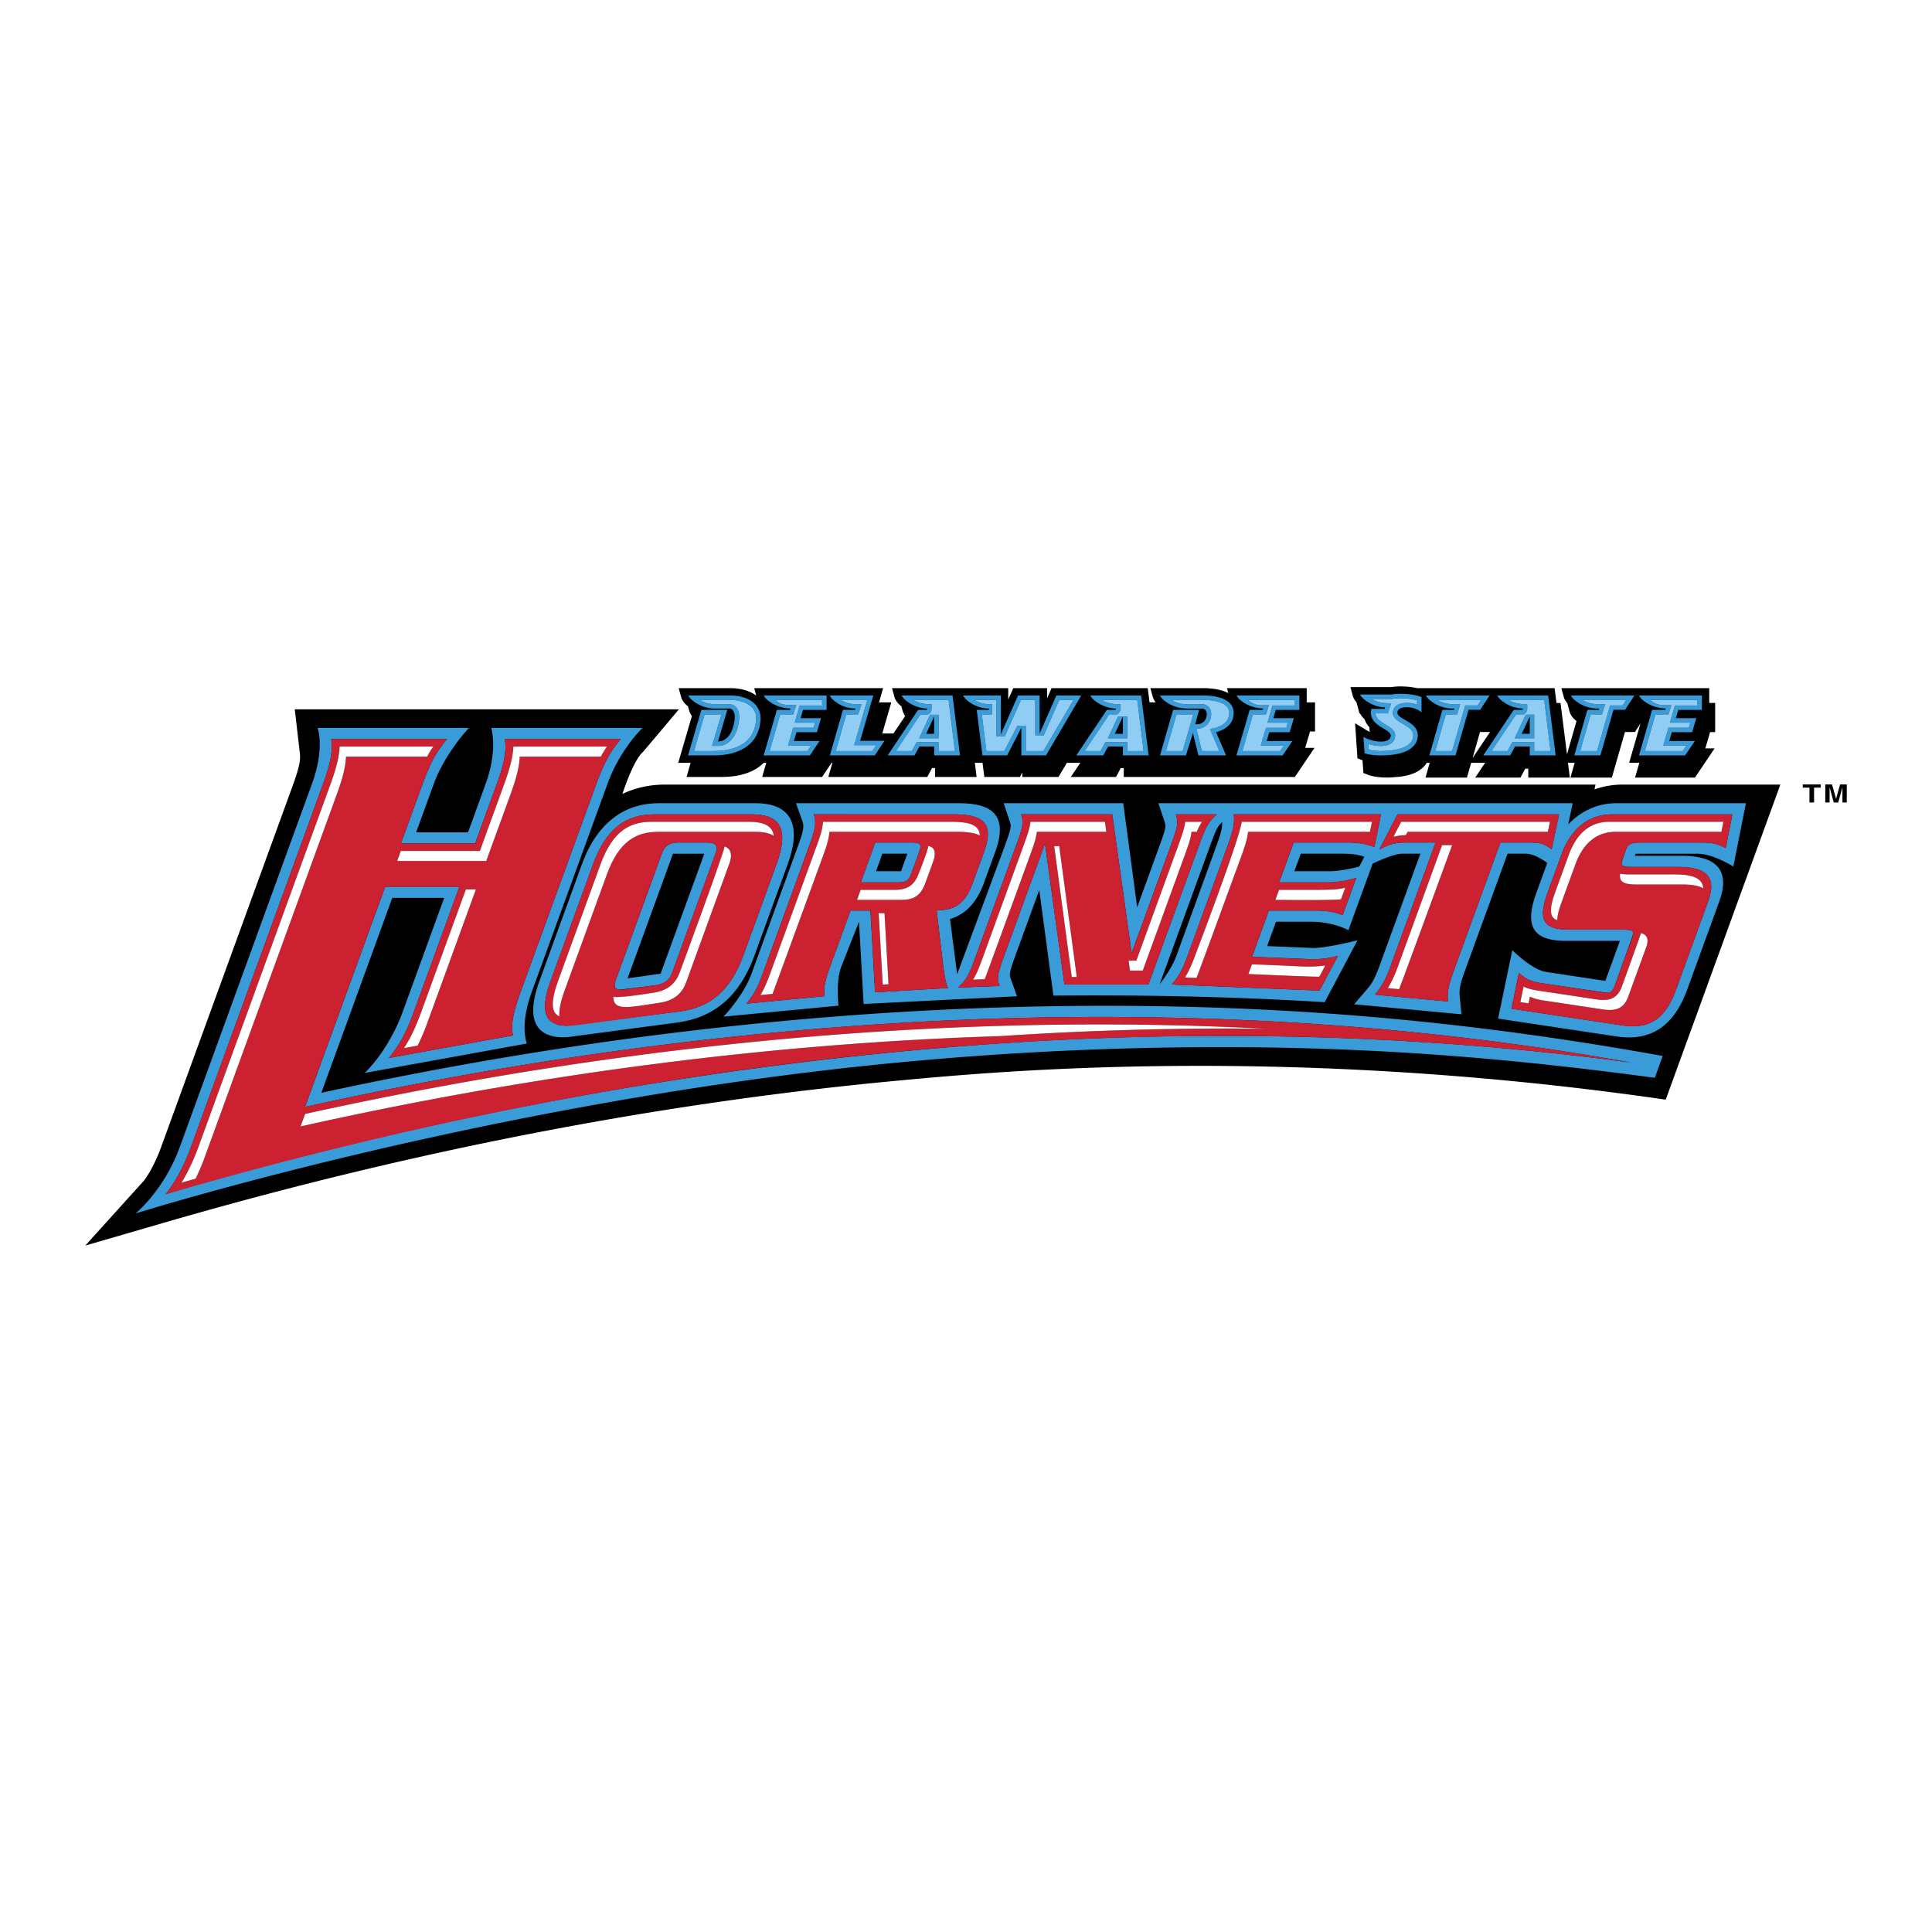
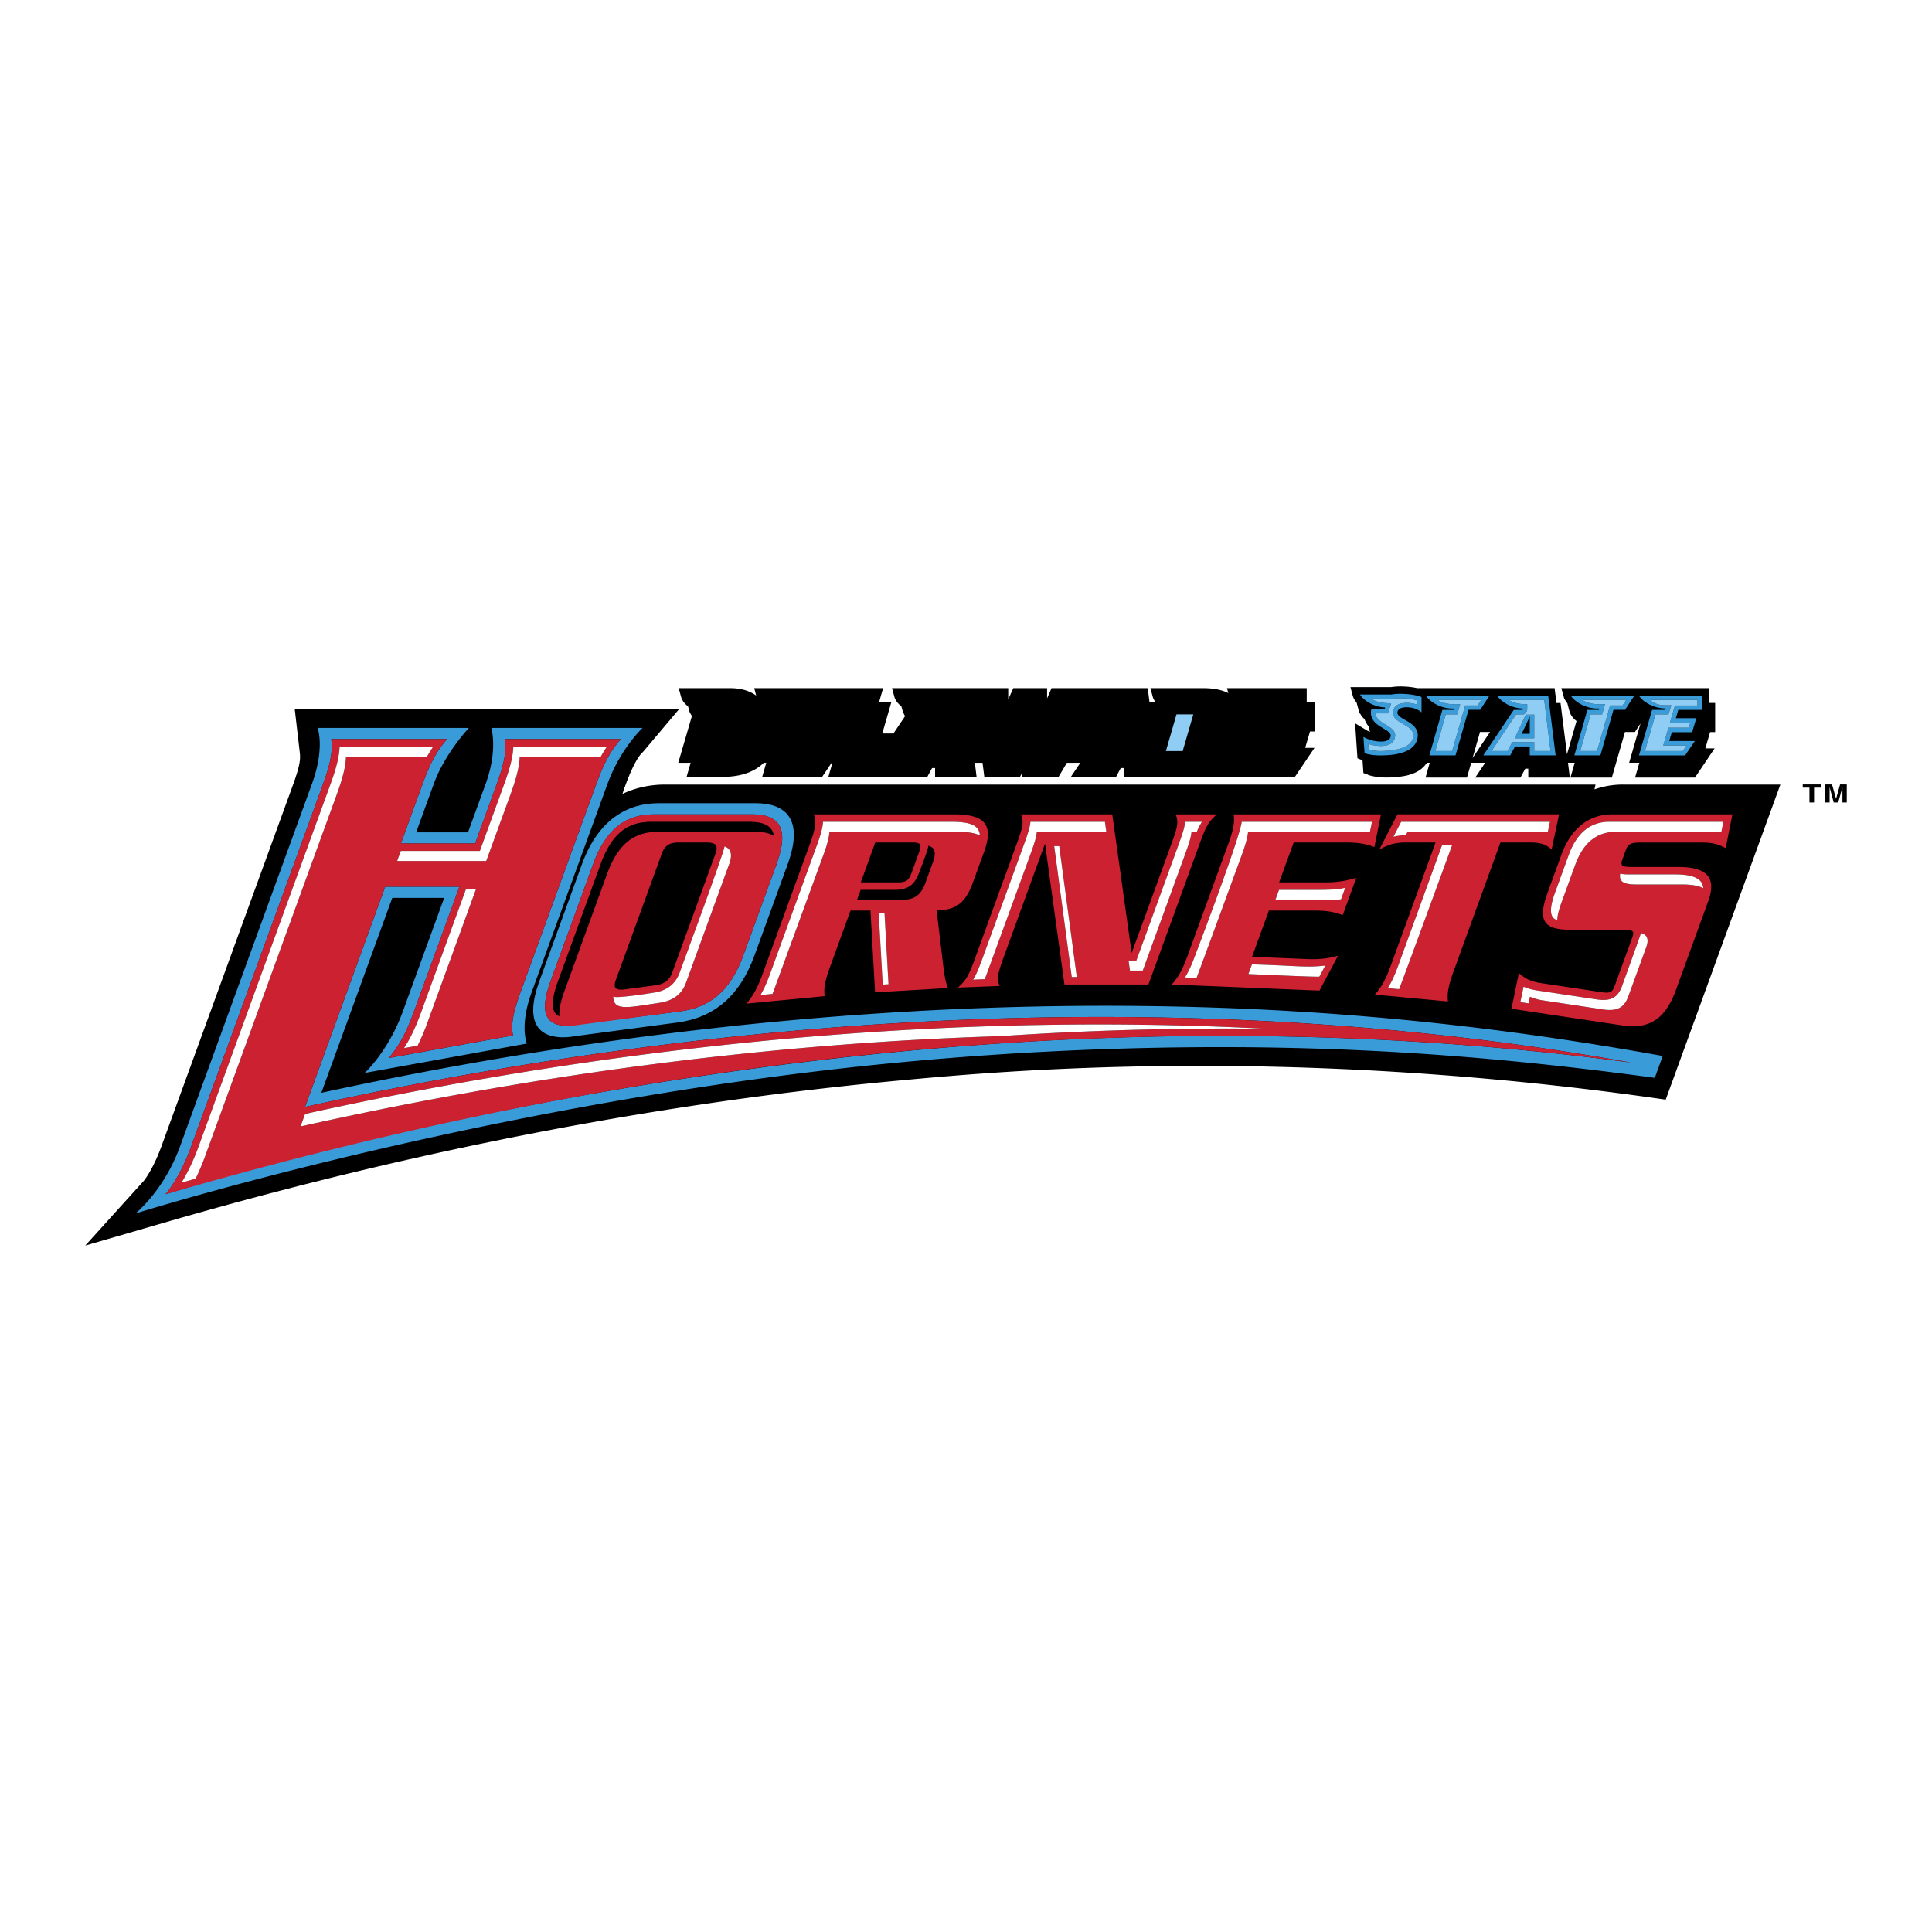
<svg xmlns="http://www.w3.org/2000/svg" width="2500" height="2500" viewBox="0 0 192.756 192.756">
  <g fill-rule="evenodd" clip-rule="evenodd">
    <path fill="#fff" d="M0 0h192.756v192.756H0V0z" />
    <path d="M14.359 117.798c.116-.147.953-1.254 1.729-3.384l13.176-36.196c.763-2.104.702-2.632.639-3.188l-.494-4.259h38.326l-3.593 4.259c-.993.866-2.041 4.179-2.041 4.179 1.307-.618 2.735-.932 4.261-.932h92.823l-.104.48a8.532 8.532 0 0 1 2.826-.48h15.721l-11.441 31.436c-38.029-5.512-66.693-2.816-76.342-1.922-23.968 2.221-48.675 6.996-73.445 14.188l-7.896 2.294 5.855-6.475z" />
-     <path d="M61.887 98.735c-.522-.023-.691-.287-.455-.937l4.604-12.653c.301-.821.821-1.088 1.669-1.088h2.812c.637 0 .981.15.985.571.002.141-.034.311-.109.517l-4.329 11.9c-.301.821-.842 1.146-1.735 1.265-.001.001-3.416.426-3.442.425zm5.252-13.555l-4.522 12.423h.002s3.231-.443 3.29-.462l4.358-11.961c-.02-.003-3.106-.003-3.128 0zM85.88 88.036l1.446-3.978h3.662c.577 0 .843.066.846.392.001.137-.045.32-.133.564l-.752 2.07c-.301.821-.589.953-1.41.953H85.88v-.001zm1.521-1.114h2.492l.636-1.748h-2.492l-.636 1.748z" fill="#3a9bd9" />
    <path d="M75.395 80.135h-9.708c-3.06 0-6.003 1.621-7.632 6.098l-4.242 11.655c-1.779 4.894.707 5.604 2.345 5.604.634 0 1.142-.106 1.225-.117l10.2-1.359c3.717-.496 6.233-2.688 7.693-6.692l3.308-9.09c1.697-4.663-.344-6.099-3.189-6.099zm2.074 6.097l-3.308 9.09c-1.333 3.659-3.432 5.2-6.331 5.586 0 0-11.232 1.436-11.249 1.435-2.068-.019-2.785-1.229-1.714-4.28l4.302-11.83c1.333-3.658 3.353-4.983 6.111-4.983h9.707c1.959 0 3.06.669 3.054 2.371-.002.691-.187 1.554-.572 2.611z" fill="#3a9bd9" />
    <path d="M17.947 114.414L31.12 78.218c1.328-3.651.565-5.591.565-5.591H46.78s-2.384 2.51-3.506 5.591l-1.755 4.826h5.174l1.756-4.826c1.254-3.445.565-5.591.565-5.591h15.095s-2.215 2.051-3.503 5.591l-7.561 20.771c-1.236 3.387-.478 5.124-.478 5.124l-16.185 2.936s2.349-2.131 3.807-6.13l4.126-11.336h-5.177l-7.077 19.445c26.56-5.758 52.87-8.68 78.221-8.68 21.082 0 38.756 1.972 55.609 5.005l-.791 2.181c-13.121-1.764-26.627-3.062-43.357-3.062a338.9 338.9 0 0 0-31.403 1.469c-40.649 3.77-76.83 15.131-76.83 15.131s2.837-2.264 4.437-6.658zm-1.434 4.738c10.127-3.122 54.859-15.882 105.45-15.799h.184c13.297.003 26.443.821 39.354 2.498.418.054.832.108 1.25.165-16.641-2.994-34.291-4.554-52.873-4.554-26.233 0-52.873 3.109-79.443 8.973l7.997-21.967h7.402l-4.53 12.45c-.902 2.479-1.607 3.519-2.5 4.633l12.371-2.244a5.058 5.058 0 0 1-.075-.812c-.003-.749.184-1.723.833-3.506l7.561-20.771c.903-2.481 1.583-3.458 2.441-4.477H50.378c.03.254.05.507.05.781 0 .82-.186 1.835-.863 3.696l-2.162 5.938h-7.405l2.162-5.938c.903-2.481 1.584-3.458 2.442-4.477H33.05c.03.254.05.507.05.781-.001.82-.188 1.835-.866 3.696l-13.173 36.196c-1.169 3.216-2.548 4.738-2.548 4.738z" fill="#3a9bd9" />
-     <path d="M161.303 103.408l-11.838-1.782 1.418-6.827s2.008 1.999 3.395 2.175l5.885.888 1.453-3.99c-.035-.002-5.383-.002-5.383-.002-3.242 0-4.186-1.399-2.947-4.799l1.082-2.973s-1.174-.924-2.129-.924h-1.83l-4.287 11.777c-.531 1.454-.533 1.953-.48 2.5l.166 1.747-10.709-1.002 1.264-1.463c.414-.48.75-.933 1.273-2.368l4.074-11.191h-1.83c-.881 0-2.932.99-2.932.99l-2.418 6.643s-1.48-.845-3.723-.845h-3.5l-.885 2.429 4.484.187c1.312.053 4.533-.763 4.533-.763l-3.277 6.173c-13.977-.872-27.061-.652-27.061-.652l-1.412-10.542-2.385 6.55c-.648 1.782-.615 1.872-.438 2.374l.6 1.682-15.304.766-.462-8.203-1.795 4.562c-.523 1.436-.246 3.812-.246 3.812l-11.479 1.096s1.948-1.993 2.793-4.269l4.728-12.997c.544-1.489.489-1.864.346-2.267l-.628-1.764h16.125c2.619 0 5.308.573 3.751 4.852l-1.141 3.128c-.85 2.336-2.184 3.218-3.369 3.578l.708 5.512 4.792-12.906c.65-1.79.619-1.885.439-2.41l-.586-1.753h11.926l1.391 10.38 2.262-6.217c.652-1.79.621-1.885.443-2.41l-.588-1.753h41.338l-.451 2.119c.992-1.066 2.637-2.119 4.771-2.119h12.959l-1.254 6.317s-2.084-1.312-3.596-1.277h-6.15l-.078.208h4.721c3.98 0 4.646 1.954 3.707 4.535l-3.203 8.802c-.979 2.692-2.672 4.783-5.822 4.783a8.324 8.324 0 0 1-1.211-.097zm1.703-1.021c2.191-.041 3.377-1.36 4.219-3.667l3.201-8.802c.203-.559.303-1.04.303-1.45-.004-1.4-1.168-1.972-3.301-1.972h-4.586c-.756 0-1.059-.059-1.064-.357-.002-.1.434-1.338.434-1.338.223-.609.51-.744 1.518-.744h6.02c1.246 0 1.752.214 2.424.557l.668-3.365H160.83c-2.281 0-4.084 1.378-5.049 4.028l-1.379 3.793c-.307.842-.461 1.51-.459 2.031.004 1.235.887 1.654 2.697 1.654h5.277c.756 0 1.037.076 1.037.371 0 .099-1.91 5.376-1.93 5.42-.271.624-.697.492-.871.481-.035-.002-6.434-.95-6.434-.95-1.207-.182-1.695-.591-2.18-1l-.74 3.563 11.061 1.663a6.96 6.96 0 0 0 1.012.083h.029c.037.002.07.002.105.001zm-88.53-2.255l7.803-.744a3.58 3.58 0 0 1-.041-.519c-.001-.51.121-1.157.553-2.346l2.064-5.676h1.99l.459 8.157 7.286-.428c-.325-.637-.438-1.869-.573-2.957l-.57-4.772c1.418-.106 2.685-.238 3.594-2.733l1.139-3.128c.25-.688.375-1.261.379-1.736.01-1.485-1.168-2.002-3.419-2.002H81.192c.088.248.141.493.141.787 0 .49-.145 1.118-.513 2.129l-4.73 12.997c-.59 1.619-1.041 2.277-1.614 2.971zm69.981-.217a4.897 4.897 0 0 1-.023-.459c-.004-.564.113-1.24.574-2.505l4.689-12.894h2.943c1.193 0 1.613.24 2.166.691l.742-3.5h-16.123l-1.805 3.5c.879-.451 1.469-.691 2.662-.691h2.943l-4.477 12.308c-.588 1.615-1.027 2.233-1.576 2.867l7.285.683zm-27.545-1.691l14.734.609 1.848-3.474c-.641.161-1.346.341-2.512.341-.123 0-6.066-.241-6.066-.241l1.68-4.612h4.615c1.486 0 2.141.237 2.754.451l1.35-3.714c-.768.214-1.596.451-3.08.451h-4.615l1.451-3.978h5.275c1.512 0 2.166.24 2.777.451l.658-3.26H123.09c.02.165.033.329.033.507-.002.535-.121 1.196-.564 2.409l-4.062 11.162c-.589 1.617-1.03 2.245-1.585 2.898zm-21.33.308l4.145-.164c-.1-.277-.156-.5-.156-.76-.002-.462.176-1.042.621-2.265l4.068-11.178 1.938 14.055h8.381l5.066-13.923c.695-1.911.904-2.255 1.748-3.049h-4.084c.096.285.15.513.15.775 0 .468-.178 1.049-.623 2.273l-3.932 10.792-1.934-13.841h-9.098c.098.285.152.513.152.775 0 .468-.18 1.049-.625 2.273l-4.062 11.159c-.694 1.914-.9 2.26-1.755 3.078zm25.18-14.234l-5.057 13.881s1.152-1.41 1.678-2.852l4.061-11.162c.43-1.18.51-1.713.49-2.146-.444.423-.58.648-1.172 2.279zm8.377 2.624h3.5c1.285 0 2.975-.467 2.975-.467l.504-.979c-.498-.164-1.059-.301-2.178-.301h-4.162l-.639 1.747z" fill="#3a9bd9" />
    <path d="M54.929 97.888l4.24-11.655c1.333-3.658 3.353-4.983 6.111-4.983h9.707c2.756 0 3.812 1.325 2.481 4.983l-3.308 9.09c-1.333 3.659-3.432 5.2-6.331 5.586l-10.203 1.362c-.36.048-.692.073-.996.073-2.144-.001-2.868-1.251-1.701-4.456zm.888 3.513a2.198 2.198 0 0 1-.012-.235c-.004-.577.164-1.337.503-2.274l4.243-11.655c1.209-3.321 2.938-4.243 5.097-4.243h9.708c.834 0 1.447.134 1.858.407-.137-.771-.626-1.41-2.497-1.41h-9.708c-2.093 0-3.852.826-5.095 4.242l-4.243 11.655c-.379 1.041-.515 1.765-.518 2.272-.005.969.473 1.149.664 1.241zm7.594-.998c.17-.021.351-.045.542-.072.373-.053.787-.118 1.243-.188.194-.03.396-.062.605-.093 1.347-.2 2.223-.853 2.643-2.001l4.33-11.9c.114-.318.158-.577.157-.787-.002-.687-.491-.859-.643-.916.011.472-4.483 12.6-4.483 12.6-.417 1.15-1.306 1.824-2.64 2.001 0 0-2.624.432-3.614.432h-.013c-.2-.001-.331-.02-.356-.064.014.771.389 1.043 1.196 1.06l.079.001a8.29 8.29 0 0 0 .954-.073zm-1.037-1.697l2.954-.396c.893-.119 1.434-.443 1.735-1.265l4.329-11.9c.301-.821-.026-1.088-.876-1.088h-2.812c-.848 0-1.368.267-1.669 1.088l-4.604 12.653c-.248.681-.05.938.535.938.12.001.257-.009.408-.03zM76.089 97.162l4.73-12.997c.589-1.618.607-2.254.373-2.917h13.949c2.97 0 4.074.9 3.041 3.738l-1.139 3.128c-.91 2.495-2.176 2.627-3.594 2.733l.57 4.772c.135 1.088.248 2.32.573 2.957l-7.286.428-.459-8.157h-1.99l-2.064 5.676c-.588 1.618-.602 2.233-.512 2.864l-7.803.744c.571-.693 1.022-1.351 1.611-2.969zm5.472-12.996l-4.73 12.997c-.338.927-.639 1.576-.961 2.117l1.204-.116c.127-.296 5.126-13.997 5.126-13.997.338-.932.515-1.604.552-2.172h12.756c1.05 0 1.787.119 2.253.367-.062-.953-.796-1.37-2.892-1.37H82.113c-.034.566-.214 1.242-.552 2.174zm6.508 14.065l.578-.032-.399-7.093h-.583l.404 7.125zm-2.564-8.45h4.401c1.267 0 1.951-.402 2.423-1.698l.752-2.067c.125-.344.18-.615.182-.831.004-.51-.288-.707-.652-.801l.001.016c.001.367-.922 2.683-.922 2.683-.423 1.159-1.062 1.697-2.421 1.697h-3.4l-.364 1.001zm.375-1.745h3.659c.821 0 1.109-.132 1.41-.953l.752-2.07c.298-.821.108-.956-.713-.956h-3.662l-1.446 3.979zM97.338 95.457l4.062-11.159c.693-1.911.742-2.255.473-3.049h9.098l1.934 13.841 3.932-10.792c.695-1.911.74-2.255.473-3.049h4.084c-.844.794-1.053 1.138-1.748 3.049l-5.066 13.923h-8.381l-1.938-14.055-4.068 11.178c-.695 1.909-.74 2.251-.465 3.025l-4.145.164c.854-.819 1.06-1.165 1.755-3.076zm4.805-11.159l-4.061 11.159c-.396 1.09-.658 1.739-1 2.283l1.166-.048c.143-.34 4.533-12.392 4.533-12.392.404-1.108.615-1.763.662-2.307h6.934l-.139-1.003h-7.434c-.044.547-.257 1.199-.661 2.308zm4.785 13.179h.504l-1.752-13.052h-.502l1.75 13.052zm5.806-.64h1.281l.27-.744 3.928-10.792c.408-1.108.619-1.763.664-2.307h.527c.17-.399.33-.715.518-1.003h-1.682c-.045.546-.258 1.198-.662 2.307l-4.201 11.536h-.777l.134 1.003zM116.912 98.224c.555-.652.996-1.28 1.584-2.896l4.062-11.162c.59-1.618.607-2.254.531-2.917h14.691l-.658 3.26c-.611-.211-1.266-.451-2.777-.451h-5.275l-1.451 3.978h4.615c1.484 0 2.312-.237 3.08-.451l-1.35 3.714c-.613-.214-1.268-.451-2.754-.451h-4.615l-1.68 4.612 5.539.229c1.488.063 2.307-.145 3.039-.33l-1.848 3.474-14.733-.609zm1.311-.703l1.15.048c.16-.351 4.566-12.402 4.566-12.402.352-.968.52-1.628.582-2.172h12.156l.203-1.003h-12.998c-.184 1.642-4.645 13.336-4.645 13.336-.358.984-.675 1.65-1.014 2.193zm13.289-.077l.094-.001.027-.001.59-1.109-.174.021c-.512.055-.939.078-1.404.08h-.156a23.595 23.595 0 0 1-.619-.014c-1.012-.034-2.377-.126-4.891-.203a1.931 1.931 0 0 0-.074-.002l-.352.963s5.805.268 6.928.268l.031-.002zm-.991-7.643c.982-.001 1.975-.01 2.643-.035.227-.009.416-.02.555-.032l.076-.008.422-1.162c-.107.03-.219.057-.336.08-.623.121-1.434.14-3.182.141h-.055c-.797 0-1.785-.004-3.035-.004l-.365 1.001s1.477.019 3.045.02h.098l.134-.001zM137.174 99.232c.549-.634.988-1.252 1.576-2.867l4.477-12.308h-2.943c-1.193 0-1.783.24-2.662.691l1.805-3.5h16.123l-.742 3.5c-.553-.451-.973-.691-2.166-.691h-2.943l-4.689 12.894c-.59 1.618-.615 2.272-.551 2.964l-7.285-.683zm1.285-.65l1.127.106c.178-.37 5.295-14.37 5.295-14.37h-1.004l-4.385 12.046c-.365 1.004-.687 1.672-1.033 2.218zm.562-15.098a6.02 6.02 0 0 1 1.242-.164l.168-.327h13.994l.213-1.003h-14.846l-.771 1.494zM161.859 102.305l-11.061-1.663.74-3.563c.484.409.973.818 2.18 1l5.934.893c.957.145 1.195.068 1.43-.567l1.783-4.902c.223-.61.059-.745-.949-.745h-5.277c-2.574 0-3.271-.847-2.238-3.685l1.379-3.793c.965-2.65 2.768-4.028 5.049-4.028h12.012l-.668 3.365c-.672-.343-1.178-.557-2.424-.557h-6.02c-1.008 0-1.295.135-1.518.744l-.346.953c-.232.637-.031.742.977.742h4.586c2.758 0 3.896.956 2.998 3.421l-3.201 8.802c-.854 2.343-2.064 3.668-4.324 3.668a7.422 7.422 0 0 1-1.042-.085zm-1.17-1.54c.857-.024 1.355-.395 1.684-1.141l.064-.158.021-.06 1.787-4.902c.086-.236.129-.442.129-.62.006-.42-.221-.68-.654-.79-.025.145-1.898 5.309-1.898 5.309-.01.03-.021.06-.033.089-.346.878-.887 1.248-1.736 1.271l-.086.001-.08-.001c-.066-.001-.135-.006-.207-.011a5.02 5.02 0 0 1-.398-.046l-5.936-.893a4.893 4.893 0 0 1-1.338-.377l-.322 1.544.82.124.139-.665c.346.158.775.29 1.34.375l5.936.895.146.021c.117.015.227.024.334.03.053.003.107.004.158.005h.13zm-5.32-8.954c.004-.425.143-.996.41-1.737l1.381-3.793c.861-2.371 2.309-3.287 4.035-3.287h10.547l.197-1.003h-11.385c-1.994 0-3.293 1.256-4.033 3.287l-1.381 3.793c-.295.816-.402 1.379-.4 1.772.006.751.406.882.629.968zm7.84-3.567h4.586c.973 0 1.682.125 2.139.378-.043-.689-.539-1.381-2.775-1.381h-4.588c-.346 0-.662-.011-.924-.077a1.313 1.313 0 0 0-.021.242c-.001.61.485.838 1.583.838z" fill="#cc2131" />
    <path d="M19.061 114.414l13.173-36.196c.903-2.481.935-3.458.816-4.477h11.552c-.858 1.019-1.539 1.996-2.442 4.477l-2.162 5.938h7.405l2.162-5.938c.903-2.481.932-3.458.813-4.477h11.555c-.858 1.019-1.539 1.996-2.441 4.477l-7.561 20.771c-.903 2.481-.911 3.395-.758 4.318l-12.371 2.244c.893-1.114 1.598-2.154 2.5-4.633l4.53-12.45H38.43l-7.997 21.967c26.571-5.863 53.21-8.973 79.443-8.973 18.582 0 36.232 1.56 52.873 4.554-46.836-6.291-96.717-1.246-146.237 13.136.001 0 1.38-1.522 2.549-4.738zm13.918-36.196l-13.176 36.196a20.229 20.229 0 0 1-1.695 3.582c.468-.134.938-.267 1.405-.398.309-.625.625-1.352.929-2.184l13.173-36.192c.639-1.759.874-2.83.905-3.733h8.092c.201-.367.404-.697.618-1.003h-9.348c-.032.902-.264 1.974-.903 3.732zm-2.54 32.92l-.454 1.243.998-.219c23.303-5.146 46.42-8.091 68.875-8.791 7.5-.499 14.943-.75 22.301-.753l.139-.001h.039c1.336.001 2.67.009 4.002.025a317.96 317.96 0 0 0-16.732-.436c-25.651.001-52.288 3.005-79.168 8.932zm11.605-10.219c-.604 1.66-1.135 2.732-1.735 3.65l1.357-.245a21.58 21.58 0 0 0 1.017-2.404l4.802-13.192h-1.003l-4.438 12.191zm-2.42-15.016h8.888l2.434-6.681c.639-1.759.872-2.83.906-3.733h8.089c.204-.367.407-.697.618-1.003h-9.346c-.031.902-.267 1.975-.905 3.732L47.875 84.9h-7.888l-.363 1.003z" fill="#cc2131" />
    <path d="M61.181 99.414c.148.264 3.983-.367 3.983-.367 1.333-.177 2.223-.851 2.64-2.001 0 0 4.494-12.128 4.483-12.6.198.074.972.346.486 1.703l-4.33 11.9c-.419 1.148-1.296 1.801-2.643 2.001-1.498.225-2.596.425-3.344.425-.862 0-1.261-.265-1.275-1.061z" fill="#fff" />
-     <path d="M55.671 97.888l4.243-11.655c1.243-3.416 3.001-4.242 5.095-4.242h9.708c1.871 0 2.36.639 2.497 1.41-.412-.272-1.024-.407-1.858-.407h-9.708c-2.159 0-3.888.921-5.097 4.243l-4.243 11.655c-.388 1.071-.551 1.911-.491 2.51-.291-.143-1.249-.486-.146-3.514zM85.505 89.781l.364-1.001h3.4c1.359 0 1.998-.539 2.421-1.697 0 0 .953-2.389.921-2.698.518.135.89.476.47 1.632l-.752 2.067c-.473 1.296-1.156 1.698-2.423 1.698h-4.401v-.001z" fill="#fff" />
    <path d="M76.831 97.162l4.73-12.997c.338-.932.518-1.607.552-2.175H94.87c2.096 0 2.83.417 2.892 1.37-.467-.248-1.203-.367-2.253-.367H82.752c-.037.568-.214 1.241-.552 2.172 0 0-5 13.701-5.126 13.997l-1.204.116c.322-.54.623-1.189.961-2.116zM87.665 91.106h.583l.399 7.093-.578.032-.404-7.125zM112.734 96.837l-.135-1.003h.777l4.201-11.536c.404-1.109.617-1.761.662-2.307h1.682a6.337 6.337 0 0 0-.518 1.003h-.527c-.045.544-.256 1.199-.664 2.307l-3.928 10.792-.27.744h-1.28zM98.082 95.457l4.061-11.159c.404-1.109.617-1.761.662-2.307h7.434l.139 1.003h-6.934c-.047.544-.258 1.199-.662 2.307 0 0-4.391 12.052-4.533 12.392l-1.166.048c.341-.545.603-1.194.999-2.284z" fill="#fff" />
    <path fill="#fff" d="M106.928 97.477l-1.75-13.053h.502l1.752 13.053h-.504zM127.244 89.781l.365-1.001c4.57 0 5.652.05 6.607-.216l-.422 1.162c-.5.06-1.98.075-3.408.075-1.603 0-3.142-.02-3.142-.02zM124.553 97.178l.352-.963c4.762.145 5.449.34 7.318.118l-.59 1.109a2.68 2.68 0 0 1-.152.003c-1.124 0-6.928-.267-6.928-.267z" />
    <path d="M118.223 97.521c.34-.543.656-1.208 1.016-2.193 0 0 4.461-11.695 4.645-13.336h12.998l-.203 1.003h-12.156c-.062.544-.23 1.204-.582 2.172 0 0-4.406 12.052-4.566 12.402l-1.152-.048zM139.793 81.991h14.846l-.213 1.003h-13.994l-.168.327a5.952 5.952 0 0 0-1.242.164l.771-1.494zM138.459 98.582c.346-.546.668-1.214 1.033-2.217l4.385-12.046h1.004s-5.117 14-5.295 14.37l-1.127-.107zM155.141 89.071l1.381-3.793c.74-2.03 2.039-3.287 4.033-3.287h11.385l-.197 1.003h-10.547c-1.727 0-3.174.916-4.035 3.287l-1.381 3.793c-.268.742-.406 1.312-.41 1.737-.339-.132-1.093-.367-.229-2.74z" fill="#fff" />
    <path d="M167.795 88.244h-4.586c-1.232 0-1.695-.288-1.562-1.08.262.066.578.077.924.077h4.588c2.236 0 2.732.691 2.775 1.381-.457-.253-1.166-.378-2.139-.378zM159.92 100.71l-5.936-.895a4.973 4.973 0 0 1-1.34-.375l-.139.665-.82-.124.322-1.544c.344.158.773.293 1.338.377l5.936.893c1.344.203 2.105-.11 2.541-1.304 0 0 1.873-5.164 1.898-5.309.615.156.814.615.525 1.41l-1.787 4.902c-.334.921-.865 1.359-1.861 1.359a4.476 4.476 0 0 1-.677-.055zM30.439 111.138c26.88-5.927 53.517-8.931 79.167-8.931 5.631 0 11.211.145 16.732.436a336.16 336.16 0 0 0-26.48.729c-22.454.7-45.572 3.646-68.875 8.791l-.998.219.454-1.244zm95.899-8.495zM42.044 100.919l4.438-12.191h1.003l-4.802 13.192a21.498 21.498 0 0 1-1.017 2.404l-1.357.245c.6-.918 1.131-1.99 1.735-3.65zM39.624 85.903l.364-1.003h7.888l2.432-6.682c.639-1.758.874-2.83.905-3.732h9.346c-.211.306-.414.636-.618 1.003h-8.089c-.034.903-.267 1.975-.906 3.733l-2.434 6.681h-8.888zM19.803 114.414l13.176-36.196c.639-1.758.871-2.83.902-3.732h9.348c-.214.306-.417.636-.618 1.003H34.52c-.031.903-.266 1.975-.905 3.733l-13.173 36.192a22.103 22.103 0 0 1-.929 2.184l-1.405.398c.51-.839 1.13-2.03 1.695-3.582z" fill="#fff" />
    <path d="M170.529 70.137v-1.48h-14.754l.258.923-.014.003c.01.021.021.036.029.056l.027.093.016-.009c.09.186.191.343.318.476-.012-.01-.025-.02-.035-.032l.236.886c.16.404.367.64.678.884l-.922 3.229-.027.091-.645-5.121h-.404l-.188-1.48h-13.705a7.958 7.958 0 0 0-1.33-.163 6.405 6.405 0 0 0-1.295.063h-4.036l.246.926c.1.26.223.447.381.614l-.023-.022.236.878-.004.002c.002.006.008.01.01.018l.062.23.041-.038c.119.227.256.412.447.575-.006-.017-.006-.035-.01-.052a2.233 2.233 0 0 0 .504.873 1.78 1.78 0 0 0 .047.462 1.117 1.117 0 0 1-.184-.091l-.072-.026-.004-.003.004-.006-1.219-.735.236 3.495.436.173.09.031-.021-.007.088 1.273.441.157-.006.017c.025.01.146.055.348.104l.053.02v-.008c.348.084.912.176 1.668.155v.009c.859-.079 2.865-.013 3.832-1.479h.279l-.414 1.479h4.131l.424-1.479h1.393l-.99 1.479h4.512l.479-.889h.301v.889h4.143l-.182-1.479h.67l-.426 1.479h4.131l1.309-4.549h.998l.211-.34.008.004.33-.507.025-.084v-.002l-1.154 3.999h1.016l-.426 1.479h5.975l1.961-2.915h-.926l.477-1.625h.504v-2.905h-.593v.002zm-23.16 4.821l-.451.674.742-2.599h1.002l-1.293 1.925zM130.371 70.073v-1.417h-7.953l.129.488c.016.007.029.022.045.03-.055-.028-.109-.061-.166-.083-.824-.372-1.705-.426-2.305-.435h-5.347l.254.926c.078.201.168.36.279.499-.004-.002-.006-.006-.008-.009h-.611l-.096-.772-.082-.645h-9.598l-.443 1.021v-1.021H101.1l-.199.435-.311.696v-1.131H88.997l.254.935c.161.403.373.637.693.887l-.013-.009.146.532c.06.153.147.319.223.451l-1.16 1.728h-1.114l.899-3.105h-1.227l.41-1.416H75.25l.245.935-.051-.196c-.66-.479-1.535-.739-2.572-.739h-5.157l.254.935c.155.405.366.639.687.889a.07.07 0 0 0-.009-.007l.139.525c.054.133.155.301.245.438l-1.361 4.665h1.235l-.409 1.417h3.468c.447-.029 2.732.079 4.241-1.417h.244l-.408 1.417h5.975l.956-1.417h.079l-.408 1.417h9.87l.479-.89h.302v.89h4.141l-.174-1.417h.766l.18 1.417h3.551l.234-.453v.453h3.615l.838-1.417h1.342l-.955 1.417h4.514l.473-.89h.299v.89h17.068l1.963-2.905h-.93l.482-1.635h.5v-2.905h-.83v-.002z" />
    <path d="M152.625 75.367v-.891h-1.471l-.48.891h-2.689l3.043-4.541h.863s.045-.026.045-.136h-.018c-1.443-.045-2.453-1.017-2.533-1.299h5.074l.746 5.976h-2.58zm.445-1.326v.89h1.627c-.092-.78-.555-4.477-.629-5.094h-3.559c.363.209.844.391 1.416.408l.445.019v.427a.614.614 0 0 1-.219.499l-.115.082h-.773c-.201.3-1.824 2.715-2.451 3.659h1.598c.137-.254.471-.89.471-.89h2.189zm-1.943-.381l1.098-2.352.846-.009v2.361h-1.944zm.691-.446h.807V71.49l-.807 1.724zM163.521 75.367l1.307-4.541h1.316l.045-.136h-.117v-.009c-1.488-.064-2.459-1.007-2.543-1.29h6.266v1.435h-2.352l-.244.827h2.041l-.416 1.398h-2.025l-.264.881h2.561l-.973 1.436h-4.602v-.001zm.59-.436h3.787c.08-.136.18-.282.361-.554h-2.314l.518-1.771h2.033c.053-.183.08-.263.146-.508h-2.035l.5-1.708h2.242v-.554h-4.686c.219.254.727.519 1.361.519h.729l-.291.916h-1.299c-.134.481-.825 2.861-1.052 3.66zM136.146 75.148l-.117-1.625s.717.436 1.678.463c.645.018 1.01-.191 1.045-.554.072-.745-2.18-.917-1.961-2.542l.035-.164h1.326l.045-.136h-.027l.012-.009c-1.418-.064-2.406-1.009-2.48-1.29h3.114a5.58 5.58 0 0 1 1.219-.064c1.18.045 1.789.318 1.789.318v1.534s-.482-.508-1.463-.516c-.572 0-.836.171-.908.38-.354.898 2.379.954 1.953 2.788-.355 1.471-2.498 1.616-3.479 1.635-.076.002-.15.002-.221.002-.997.002-1.56-.22-1.56-.22zm.418-.345c.262.064.717.146 1.352.127 1.807-.046 2.861-.5 3.051-1.299.164-.689-.271-.999-1.008-1.424-.508-.292-1.207-.691-.926-1.408.109-.309.426-.672 1.326-.672.418 0 .754.082 1.025.181v-.436a5.487 5.487 0 0 0-1.379-.199 4.81 4.81 0 0 0-1.1.055l-.047.008h-.152-1.881c.355.201.818.382 1.371.41l.6.026-.326.999h-1.244c.035.49.436.781 1.027 1.135.443.263.943.554.943 1.08l-.01.082c-.018.236-.191.99-1.488.953a3.887 3.887 0 0 1-1.182-.209c.029.292.029.41.048.591zM142.609 75.367l1.299-4.541h1.145l.035-.136h-.262c-1.461-.045-2.471-1.017-2.551-1.299h6.336l-.934 1.427h-1.162l-1.299 4.549h-2.607zm.592-.436h1.68c.162-.554 1.307-4.549 1.307-4.549h1.244c.09-.137.182-.282.365-.554-.938 0-2.525.009-2.525.009h-1.861c.361.209.844.4 1.416.418h.854l-.291 1.017h-1.143c-.138.48-.819 2.86-1.046 3.659zM157.074 75.367l1.299-4.541h1.145l.035-.136h-.264c-1.461-.045-2.479-1.017-2.551-1.299h6.328l-.934 1.427h-1.154l-1.307 4.549h-2.597zm.582-.436h1.688c.154-.554 1.299-4.549 1.299-4.549h1.254c.08-.137.354-.554.354-.554s-3.506.009-4.385.009c.361.209.854.4 1.424.418h.846l-.293 1.017H158.7l-1.044 3.659z" fill="#3a9bd9" />
    <path d="M153.07 74.931v-.89h-2.189s-.334.635-.471.89h-1.598c.627-.944 2.25-3.359 2.451-3.659h.773l.115-.082a.617.617 0 0 0 .219-.499v-.427l-.445-.019a3.027 3.027 0 0 1-1.416-.408h3.559c.074.617.537 4.313.629 5.094h-1.627zm-.845-3.623l-1.098 2.352h1.943v-2.361l-.845.009zM164.111 74.931c.227-.799.918-3.179 1.053-3.659h1.299l.291-.916h-.729c-.635 0-1.143-.264-1.361-.519h4.686v.554h-2.242l-.5 1.708h2.035c-.066.246-.094.326-.146.508h-2.033l-.518 1.771h2.314c-.182.272-.281.417-.361.554l-3.788-.001zM136.564 74.803c-.02-.181-.02-.299-.047-.59.318.109.719.2 1.182.209 1.297.037 1.471-.717 1.488-.953l.01-.082c0-.526-.5-.817-.943-1.08-.592-.354-.992-.645-1.027-1.135h1.244l.326-.999-.6-.026a3.08 3.08 0 0 1-1.371-.41h2.033l.047-.008a4.81 4.81 0 0 1 1.1-.055 5.487 5.487 0 0 1 1.379.199v.436a2.91 2.91 0 0 0-1.025-.181c-.9 0-1.217.363-1.326.672-.281.717.418 1.116.926 1.408.736.426 1.172.735 1.008 1.424-.189.799-1.244 1.253-3.051 1.299a5.403 5.403 0 0 1-1.353-.128zM143.201 74.931c.227-.799.908-3.179 1.045-3.659h1.143l.291-1.017h-.854a3.02 3.02 0 0 1-1.416-.418h1.861s1.588-.009 2.525-.009c-.184.272-.275.417-.365.554h-1.244s-1.145 3.995-1.307 4.549h-1.679zM157.656 74.931c.227-.799.908-3.179 1.043-3.659h1.143l.293-1.017h-.846a3.065 3.065 0 0 1-1.424-.418c.879 0 4.385-.009 4.385-.009s-.273.417-.354.554h-1.254s-1.145 3.995-1.299 4.549h-1.687z" fill="#8fcdf4" />
-     <path d="M93.2 75.367v-.891h-1.471l-.481.891H88.56l3.042-4.541h.871s.037-.026.037-.136h-.018c-1.444-.045-2.452-1.017-2.533-1.299h5.075l.745 5.976H93.2zm.445-1.326v.89h1.635c-.101-.78-.563-4.477-.636-5.094h-3.55c.363.209.845.391 1.407.408l.446.019v.427c0 .299-.146.445-.218.499l-.118.082h-.771c-.199.3-1.825 2.715-2.452 3.659h1.598c.136-.254.481-.89.481-.89h2.178zm-1.943-.381l1.099-2.352.844.009v2.343h-1.943zm.699-.446h.799V71.49l-.799 1.724zM112.031 75.367v-.891h-1.48l-.473.891h-2.695l3.051-4.541h.861s.037-.026.037-.136h-.018.008c-1.443-.045-2.459-1.017-2.531-1.299h5.064l.744 5.976h-2.568zm.446-1.326v.89h1.625l-.637-5.094h-3.549c.363.209.844.391 1.416.408l.445.019v.427a.614.614 0 0 1-.219.499l-.117.082h-.771l-2.453 3.659h1.598l.475-.89h2.187zm-1.944-.381l1.018-2.169h.48l-.809 1.724h.809V71.49h.445v2.169h-1.943v.001zM71.137 75.367H68.65l1.325-4.541h2.587l-.926 3.142h.118c.2 0 1.071-.153 1.435-1.598.236-.917.127-1.68-.463-1.68H71.21c-1.454-.055-2.461-1.017-2.534-1.299h4.195c1.934 0 3.005 1.017 3.005 2.234 0 .39-.055.817-.218 1.299-.841 2.399-3.736 2.442-4.452 2.442a1.731 1.731 0 0 1-.069.001zm-1.897-.436h1.924c1.517 0 3.459-.373 4.077-2.152.127-.381.2-.753.2-1.153 0-1.072-1.035-1.789-2.569-1.789h-1.189-1.88c.363.209.845.391 1.408.418h1.516a.94.94 0 0 1 .754.354c.381.49.29 1.28.145 1.87-.39 1.525-1.361 1.934-1.87 1.934h-.708s.708-2.379.926-3.142h-1.671c-.137.473-.836 2.861-1.063 3.66zM76.195 75.367l1.315-4.541h1.308l.045-.136h-.118v-.009c-1.479-.064-2.46-1.007-2.542-1.29h6.265v1.435h-2.352l-.236.827h2.034l-.409 1.398h-2.034l-.264.881h2.561l-.962 1.436h-4.611v-.001zm.59-.436h3.786c.082-.136.182-.282.363-.554h-2.315l.518-1.771h2.033l.155-.508h-2.034l.49-1.708h2.243v-.554h-4.676c.291.254.663.5 1.371.5h.726l-.309.935h-1.299c-.136.481-.825 2.861-1.052 3.66zM123.361 75.367l1.318-4.541h1.307l.045-.136h-.119v-.009c-1.479-.064-2.459-1.007-2.531-1.29h6.256v1.435h-2.352l-.238.827h2.037l-.41 1.398h-2.033l-.266.881h2.562l-.963 1.436h-4.613v-.001zm.592-.436h3.787c.08-.136.18-.282.369-.554h-2.322l.525-1.771h2.025c.055-.183.082-.263.154-.508h-2.033l.49-1.708h2.242v-.554h-2.824-1.852c.301.254.662.526 1.352.526h.727l-.291.908h-1.297c-.136.482-.825 2.862-1.052 3.661zM82.795 75.367l1.307-4.541h1.199l.045-.136h-.063c-1.389-.018-2.415-1.007-2.497-1.299h4.34l-1.308 4.522h2.424l-.962 1.453h-4.485v.001zm.59-.436h3.659c.091-.136.19-.291.381-.582h-2.197s1.054-3.649 1.308-4.512h-2.642c.354.218.835.408 1.389.418h.672l-.336 1.017H84.43c-.137.48-.818 2.86-1.045 3.659zM119.566 75.367l-.545-2.233-.699 2.233h-2.586l1.307-4.541h2.596l-.389 1.427h.199c.398 0 .809-.237.926-.763.119-.582-.172-.8-.49-.8h-1.635v-.009c-1.451-.054-2.441-1.007-2.514-1.29h4.384c1.072 0 3.268.273 2.924 2.116-.227 1.243-1.709 1.543-1.717 1.543l1 2.316h-2.761v.001zm.346-.436h1.742l-.934-2.197.525-.108c.01-.01 1.199-.264 1.363-1.199.018-.1.035-.2.035-.291a.913.913 0 0 0-.209-.609c-.535-.645-1.906-.69-2.314-.69h-3.26c.354.209.826.391 1.389.418h1.635c.301 0 .562.118.744.327.1.126.209.345.209.662 0 .1-.01.208-.035.337-.154.771-.799 1.116-1.354 1.116h-.082c.029.11.546 2.234.546 2.234zm-3.588 0h1.672l1.062-3.659h-1.68l-1.054 3.659zM101.898 75.367v-2.761l-1.416 2.761h-2.461l-.572-4.541h1.199l.035-.136h-.1c-1.389-.027-2.415-1.007-2.487-1.299H99.854v3.868l1.717-3.868h2.15v3.795l1.672-3.795h2.479l-3.514 5.976h-2.46zm.446-.436h1.762c.209-.362 2.404-4.085 2.996-5.094h-1.416c-.209.454-1.553 3.523-1.553 3.523l-.846-.009v-3.514h-1.426c-.199.454-1.605 3.604-1.605 3.604l-.846.009v-3.614h-2.205c.354.209.826.4 1.379.418h.391v1.017h-1.016c.08.708.381 3.088.453 3.659h1.797c.209-.399 1.299-2.524 1.299-2.524l.836-.009v2.534z" fill="#3a9bd9" />
-     <path d="M102.344 74.931v-2.533l-.836.009s-1.09 2.125-1.299 2.524h-1.797c-.072-.571-.373-2.951-.453-3.659h1.016v-1.017h-.391a2.909 2.909 0 0 1-1.379-.418h2.205v3.614l.846-.009s1.406-3.15 1.605-3.604h1.426v3.514l.846.009s1.344-3.069 1.553-3.523h1.416c-.592 1.008-2.787 4.731-2.996 5.094l-1.762-.001zM93.645 74.931v-.89h-2.179s-.345.635-.481.89h-1.598c.626-.944 2.252-3.359 2.452-3.659h.771l.118-.082c.073-.054.218-.2.218-.499v-.427l-.446-.019a3.025 3.025 0 0 1-1.407-.408h3.55c.073.617.536 4.313.636 5.094h-1.634zm-1.943-1.271h1.943v-2.343l-.844-.009-1.099 2.352zM112.477 74.931v-.89h-2.188l-.475.89h-1.598l2.453-3.659h.771l.117-.082a.617.617 0 0 0 .219-.499v-.427l-.445-.019a3.027 3.027 0 0 1-1.416-.408h3.549l.637 5.094h-1.624zm-1.944-1.271h1.943v-2.17h-.926l-1.017 2.17zM69.24 74.931c.227-.799.926-3.187 1.062-3.659h1.671c-.218.763-.926 3.142-.926 3.142h.708c.509 0 1.48-.409 1.87-1.934.146-.59.237-1.38-.145-1.87a.937.937 0 0 0-.754-.354H71.21a3.14 3.14 0 0 1-1.408-.418h3.069c1.534 0 2.569.717 2.569 1.789 0 .399-.073.771-.2 1.153-.617 1.779-2.56 2.152-4.077 2.152.001-.001-1.233-.001-1.923-.001zM76.785 74.931c.228-.799.917-3.179 1.053-3.659h1.299l.309-.935h-.726c-.708 0-1.081-.245-1.371-.5h4.676v.554h-2.243l-.49 1.708h2.034l-.155.508h-2.033l-.518 1.771h2.315c-.182.272-.281.417-.363.554l-3.787-.001zM123.953 74.931c.227-.799.916-3.179 1.053-3.659h1.297l.291-.908h-.727c-.689 0-1.051-.272-1.352-.526h4.676v.554h-2.242l-.49 1.708h2.033c-.072.246-.1.326-.154.508h-2.025l-.525 1.771h2.322a8.95 8.95 0 0 0-.369.554c-.374-.002-2.944-.002-3.788-.002zM83.385 74.931l1.044-3.659h1.189l.336-1.017h-.672a2.767 2.767 0 0 1-1.389-.418h2.642c-.254.863-1.308 4.512-1.308 4.512h2.197c-.19.291-.29.445-.381.582h-3.658zM119.912 74.931l-.545-2.234h.082c.555 0 1.199-.344 1.354-1.116.025-.128.035-.237.035-.337 0-.317-.109-.536-.209-.662a.965.965 0 0 0-.744-.327h-1.635a3.022 3.022 0 0 1-1.389-.418h3.26c.408 0 1.779.045 2.314.69a.913.913 0 0 1 .209.609c0 .091-.018.191-.035.291-.164.935-1.354 1.189-1.363 1.199l-.525.108.934 2.197h-1.743z" fill="#8fcdf4" />
    <path fill="#8fcdf4" d="M116.324 74.931l1.055-3.66h1.68l-1.063 3.66h-1.672z" />
    <path d="M180.99 80.064h-.461v-1.48h-.67v-.319h1.801v.319h-.67v1.48zM184.252 80.064h-.432v-1.503h-.006l-.414 1.503h-.451l-.404-1.503h-.006v1.503h-.432v-1.799h.674l.401 1.419h.007l.395-1.419h.668v1.799z" />
  </g>
</svg>